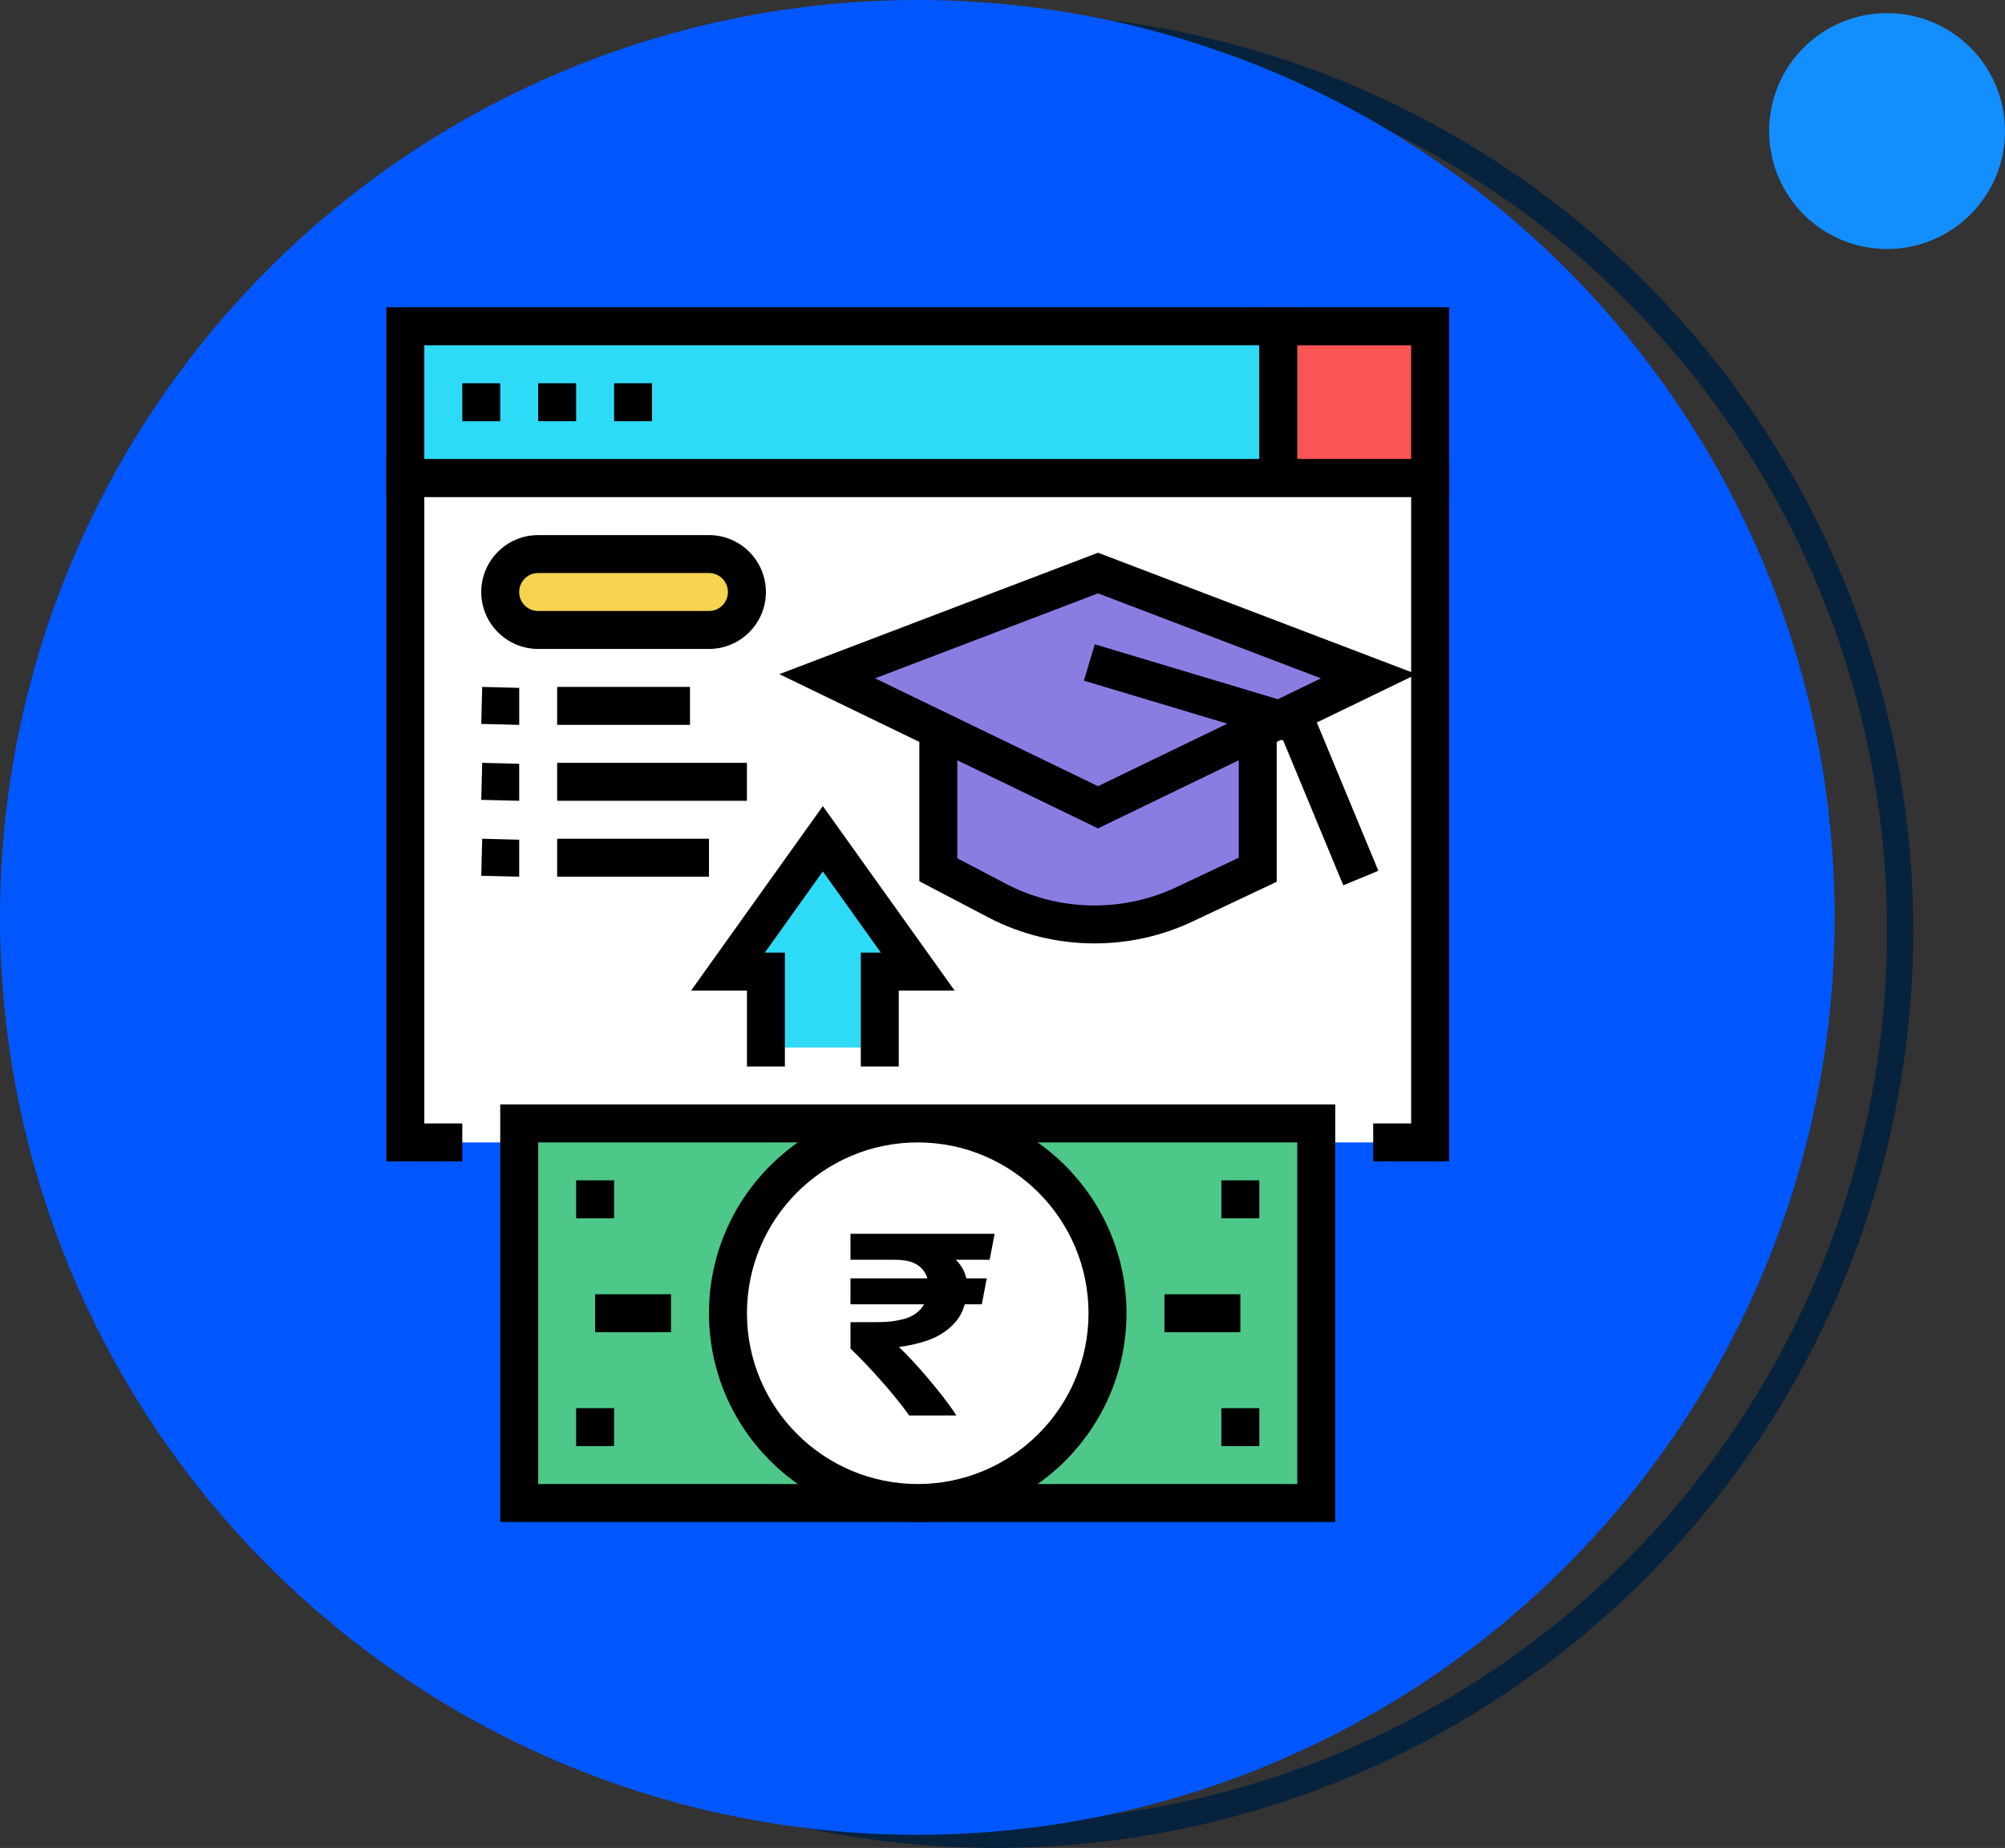
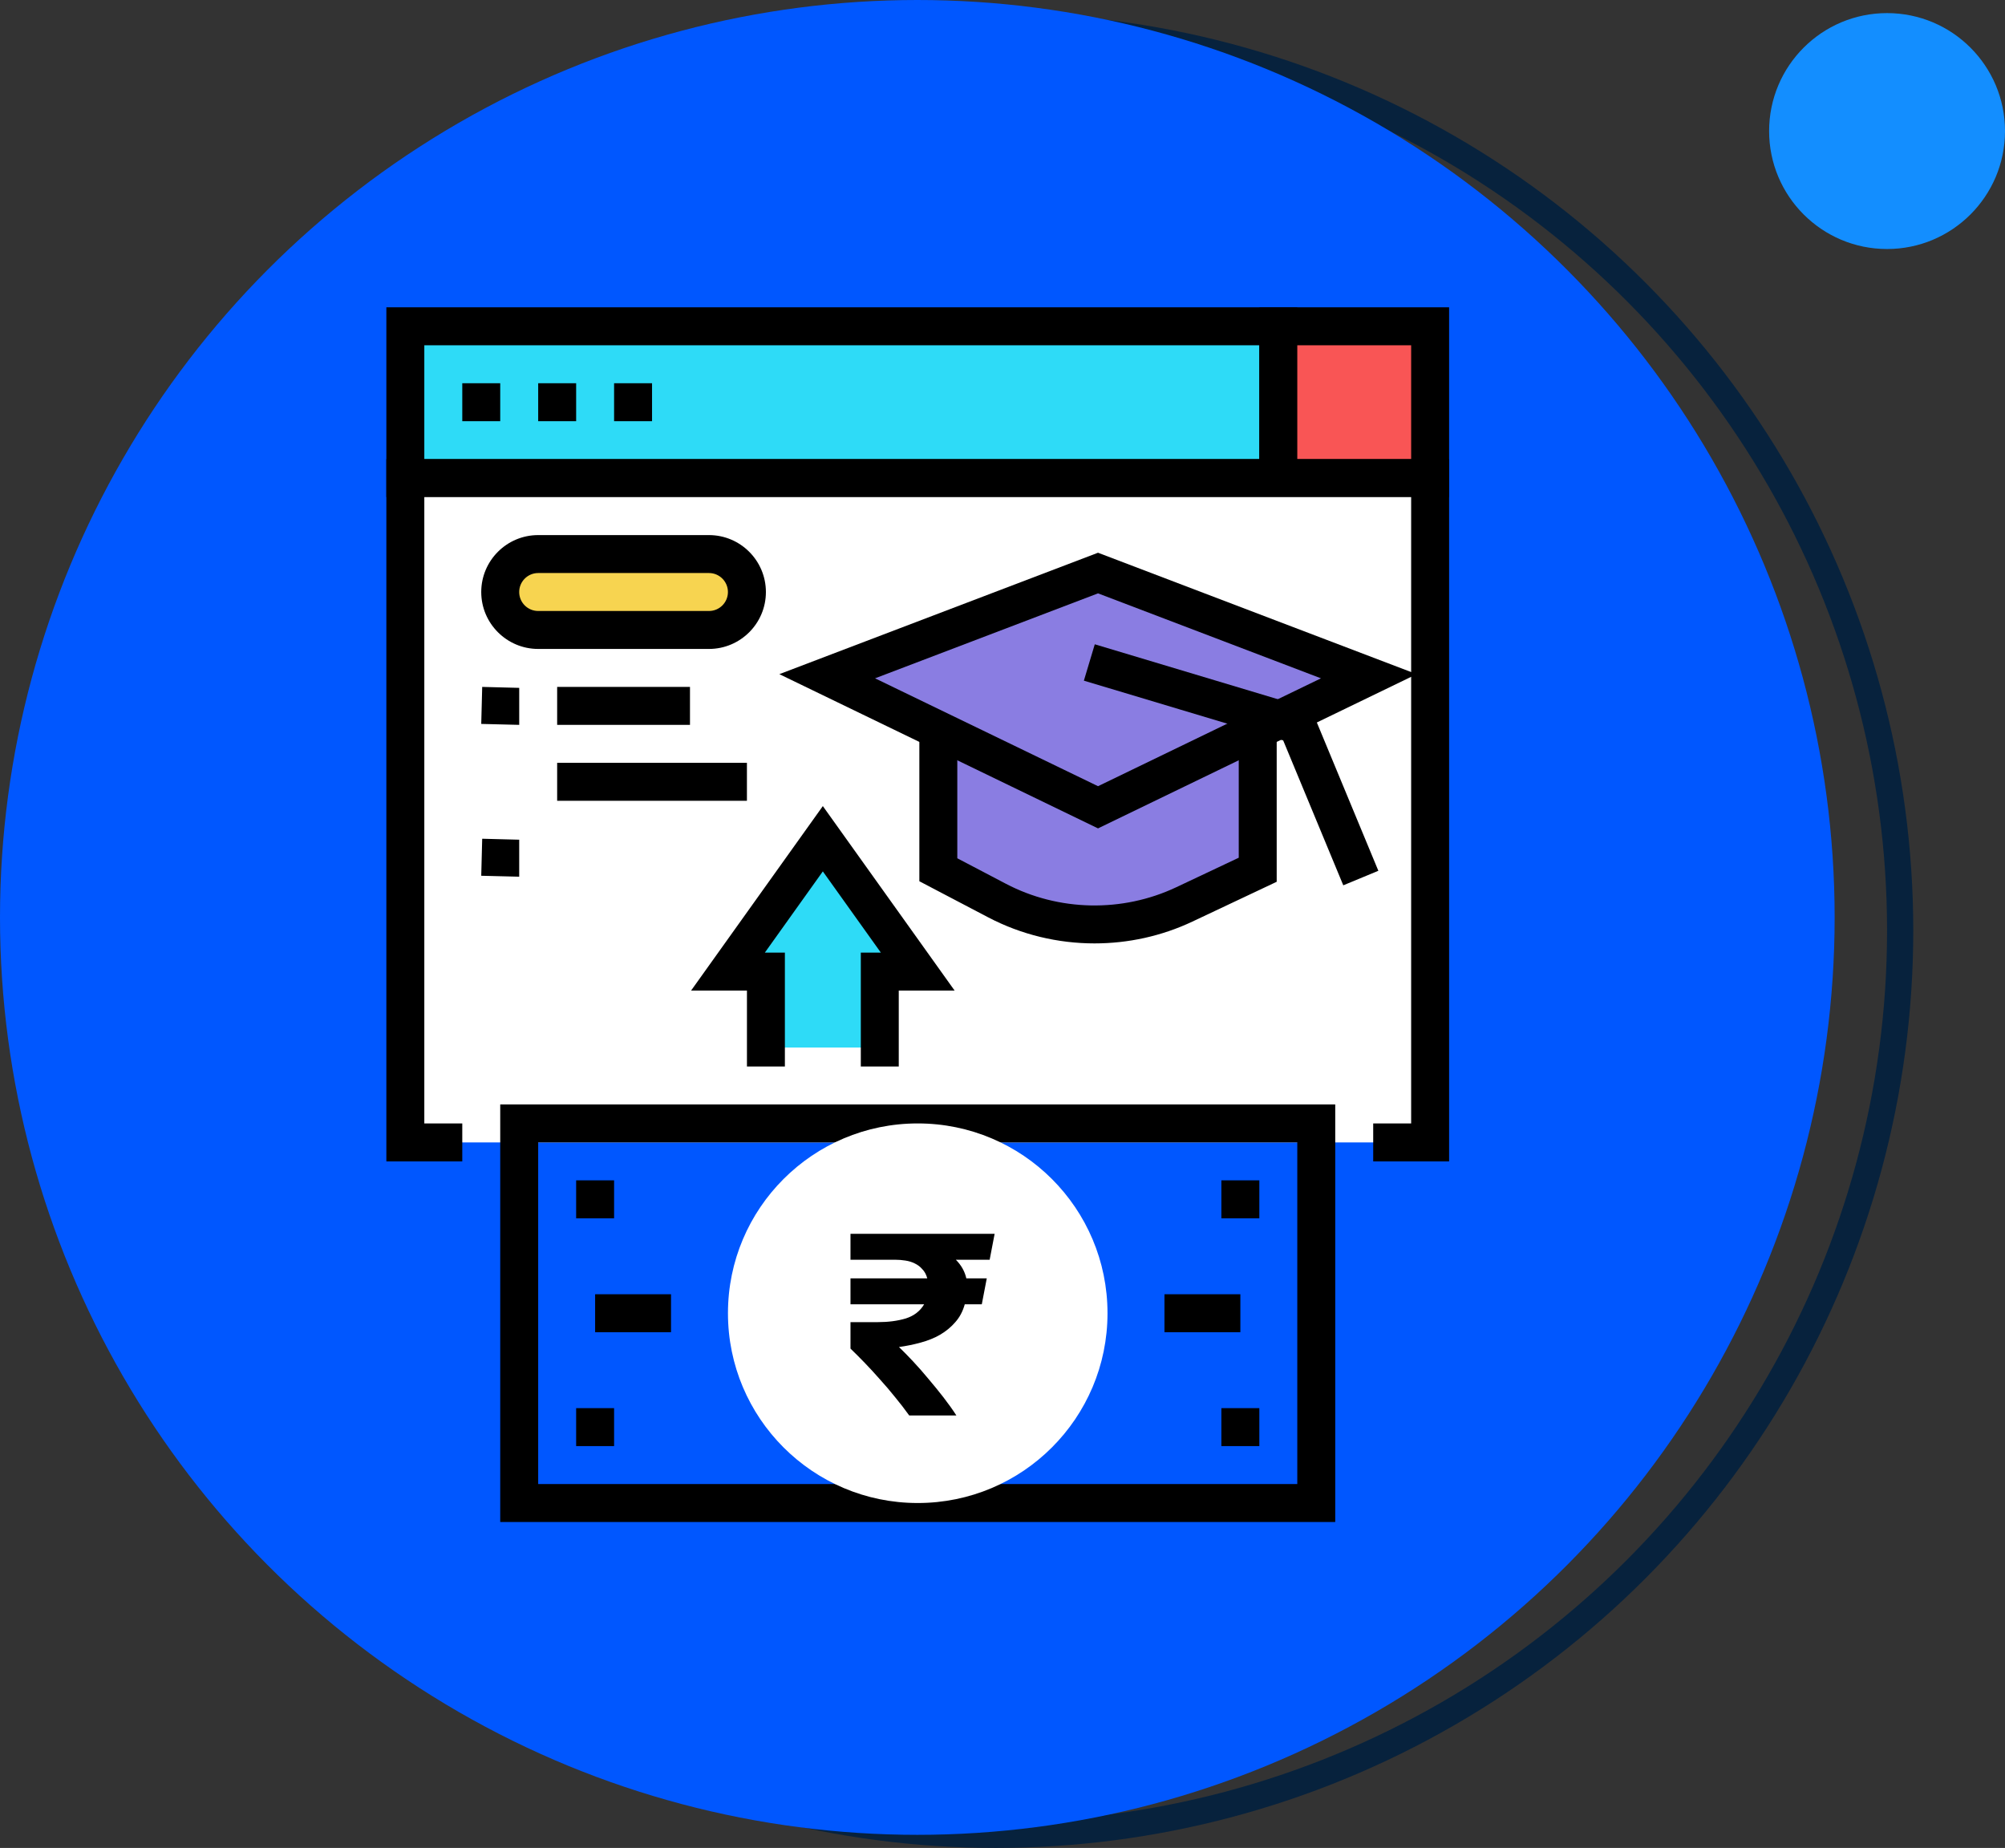
<svg xmlns="http://www.w3.org/2000/svg" width="153" height="141" viewBox="0 0 153 141" fill="none">
  <rect x="0" y="0" width="153" height="141" fill="#333333" stroke="none" />
  <circle cx="76" cy="71" r="69" stroke="#07223D" stroke-width="2" />
  <circle cx="70" cy="70" r="70" fill="#0057FF" />
  <path d="M97.547 24.896H30.932V36.481H97.547V24.896Z" fill="#2EDBF7" />
  <path d="M98.995 37.93H29.483V23.448H98.995V37.93ZM32.379 35.034H96.099V26.345H32.379V35.034Z" fill="black" />
  <path d="M109.133 24.896H97.547V36.481H109.133V24.896Z" fill="#F95555" />
  <path d="M110.58 37.93H96.099V23.448H110.58V37.93ZM98.995 35.034H107.684V26.345H98.995V35.034Z" fill="black" />
  <path d="M106.236 87.168H109.132V36.481H48.31H30.932V87.168H33.828H106.236Z" fill="white" />
  <path d="M110.58 88.617H104.788V85.72H107.684V37.93H32.379V85.72H35.276V88.617H29.483V35.034H110.58V88.617Z" fill="black" />
  <path d="M46.861 32.137V29.241H49.757V32.137C46.861 32.137 49.757 32.137 46.861 32.137ZM41.068 32.137V29.241H43.965V32.137C41.068 32.137 43.965 32.137 41.068 32.137ZM35.276 32.137V29.241H38.172V32.137C35.276 32.137 38.172 32.137 35.276 32.137Z" fill="black" />
-   <path d="M100.444 85.72H39.621V114.684H100.444V85.72Z" fill="#4DC889" />
  <path d="M101.891 116.131H38.172V84.271H101.891V116.131ZM41.068 113.235H98.995V87.168H41.068V113.235Z" fill="black" />
  <path d="M70.032 114.682C78.03 114.682 84.513 108.199 84.513 100.201C84.513 92.203 78.03 85.719 70.032 85.719C62.034 85.719 55.55 92.203 55.55 100.201C55.55 108.199 62.034 114.682 70.032 114.682Z" fill="white" />
-   <path d="M70.032 116.131C61.248 116.131 54.101 108.986 54.101 100.2C54.101 91.416 61.248 84.271 70.032 84.271C78.816 84.271 85.962 91.418 85.962 100.2C85.962 108.986 78.816 116.131 70.032 116.131ZM70.032 87.168C62.845 87.168 56.999 93.014 56.999 100.2C56.999 107.388 62.845 113.233 70.032 113.233C77.219 113.233 83.064 107.387 83.064 100.2C83.064 93.014 77.219 87.168 70.032 87.168Z" fill="black" />
  <path d="M70.76 97.54C70.68 97.247 70.553 97.013 70.38 96.84C70.22 96.653 70.026 96.507 69.8 96.4C69.587 96.293 69.347 96.22 69.08 96.18C68.826 96.14 68.573 96.12 68.32 96.12H64.9V94.14H75.9L75.52 96.12H72.94C73.353 96.533 73.62 97.007 73.74 97.54H75.3L74.92 99.52H73.62C73.473 100.053 73.233 100.507 72.9 100.88C72.58 101.253 72.193 101.573 71.74 101.84C71.3 102.093 70.806 102.293 70.26 102.44C69.727 102.587 69.173 102.7 68.6 102.78C68.933 103.1 69.293 103.467 69.68 103.88C70.067 104.293 70.453 104.733 70.84 105.2C71.227 105.653 71.606 106.12 71.98 106.6C72.353 107.08 72.686 107.547 72.98 108H69.38C69.046 107.533 68.686 107.067 68.3 106.6C67.927 106.133 67.54 105.68 67.14 105.24C66.753 104.8 66.367 104.38 65.98 103.98C65.593 103.58 65.233 103.22 64.9 102.9V100.88H67C67.787 100.88 68.493 100.787 69.12 100.6C69.746 100.4 70.213 100.04 70.52 99.52H64.9V97.54H70.76Z" fill="black" />
  <path d="M43.965 92.96V90.064H46.861V92.96C43.965 92.96 46.861 92.96 43.965 92.96ZM43.965 110.338V107.442H46.861V110.338C43.965 110.338 46.861 110.338 43.965 110.338Z" fill="black" />
  <path d="M51.206 98.753H45.413V101.649H51.206V98.753Z" fill="black" />
  <path d="M93.202 110.338V107.442H96.099V110.338C93.202 110.338 96.099 110.338 93.202 110.338ZM93.202 92.96V90.064H96.099V92.96C93.202 92.96 96.099 92.96 93.202 92.96Z" fill="black" />
  <path d="M94.651 98.753H88.859V101.649H94.651V98.753Z" fill="black" />
  <path d="M52.652 52.412H42.516V55.308H52.652V52.412Z" fill="black" />
  <path d="M39.621 55.308L36.723 55.236L36.796 52.412L39.621 52.485V55.308Z" fill="black" />
  <path d="M56.997 58.204H42.516V61.101H56.997V58.204Z" fill="black" />
-   <path d="M39.62 61.101L36.723 61.029L36.796 58.204L39.62 58.278V61.101Z" fill="black" />
-   <path d="M54.101 63.997H42.516V66.893H54.101V63.997Z" fill="black" />
  <path d="M39.62 66.893L36.723 66.822L36.796 63.997L39.62 64.07V66.893Z" fill="black" />
  <path d="M67.135 79.927V74.133H70.032L62.79 63.997L55.55 74.133H58.446V79.927H67.135Z" fill="#2EDBF7" />
  <path d="M68.584 81.375H65.688V72.686H67.218L62.79 66.489L58.364 72.686H59.894V81.375H56.999V75.582H52.736L62.79 61.505L72.846 75.582H68.584V81.375Z" fill="black" />
  <path d="M54.101 48.068H41.068C40.54 48.068 40.046 47.926 39.619 47.68C38.754 47.179 38.172 46.244 38.172 45.172C38.172 44.551 38.367 43.976 38.7 43.504C39.224 42.761 40.089 42.275 41.068 42.275H54.101C54.824 42.275 55.486 42.541 55.993 42.979C56.608 43.511 56.997 44.295 56.997 45.172C56.997 46.05 56.606 46.837 55.989 47.369C55.482 47.804 54.823 48.068 54.101 48.068Z" fill="#F7D450" />
  <path d="M54.101 49.515H41.068C38.673 49.515 36.723 47.567 36.723 45.172C36.723 42.776 38.671 40.828 41.068 40.828H54.101C56.496 40.828 58.445 42.776 58.445 45.172C58.446 47.567 56.498 49.515 54.101 49.515ZM41.068 43.723C40.269 43.723 39.619 44.373 39.619 45.172C39.619 45.972 40.269 46.619 41.068 46.619H54.101C54.9 46.619 55.548 45.97 55.548 45.172C55.548 44.373 54.899 43.723 54.101 43.723H41.068Z" fill="black" />
  <path d="M71.602 66.364L76.089 68.717C80.507 71.033 85.85 71.143 90.371 69.01L95.977 66.364V51.036H71.602V66.364Z" fill="#8A7DE2" />
  <path d="M83.525 71.983C80.728 71.983 77.936 71.319 75.416 69.999L70.155 67.24V49.587H97.424V67.281L90.989 70.319C88.636 71.43 86.079 71.983 83.525 71.983ZM73.051 65.488L76.76 67.433C80.782 69.542 85.638 69.641 89.754 67.7L94.528 65.445V52.483H73.051V65.488Z" fill="black" />
-   <path d="M83.789 61.598L104.454 51.597L83.789 43.723L63.123 51.597L83.789 61.598Z" fill="#8A7DE2" />
+   <path d="M83.789 61.598L104.454 51.597L83.789 43.723L63.123 51.597L83.789 61.598" fill="#8A7DE2" />
  <path d="M83.789 63.207L59.471 51.439L83.789 42.174L108.105 51.439L83.789 63.207ZM66.775 51.757L83.79 59.988L100.803 51.757L83.79 45.274L66.775 51.757Z" fill="black" />
  <path d="M102.505 67.551L97.92 56.497L82.71 51.935L83.542 49.161L100.069 54.118L105.181 66.442L102.505 67.551Z" fill="black" />
  <circle cx="144" cy="10" r="9" fill="#138EFF" />
</svg>